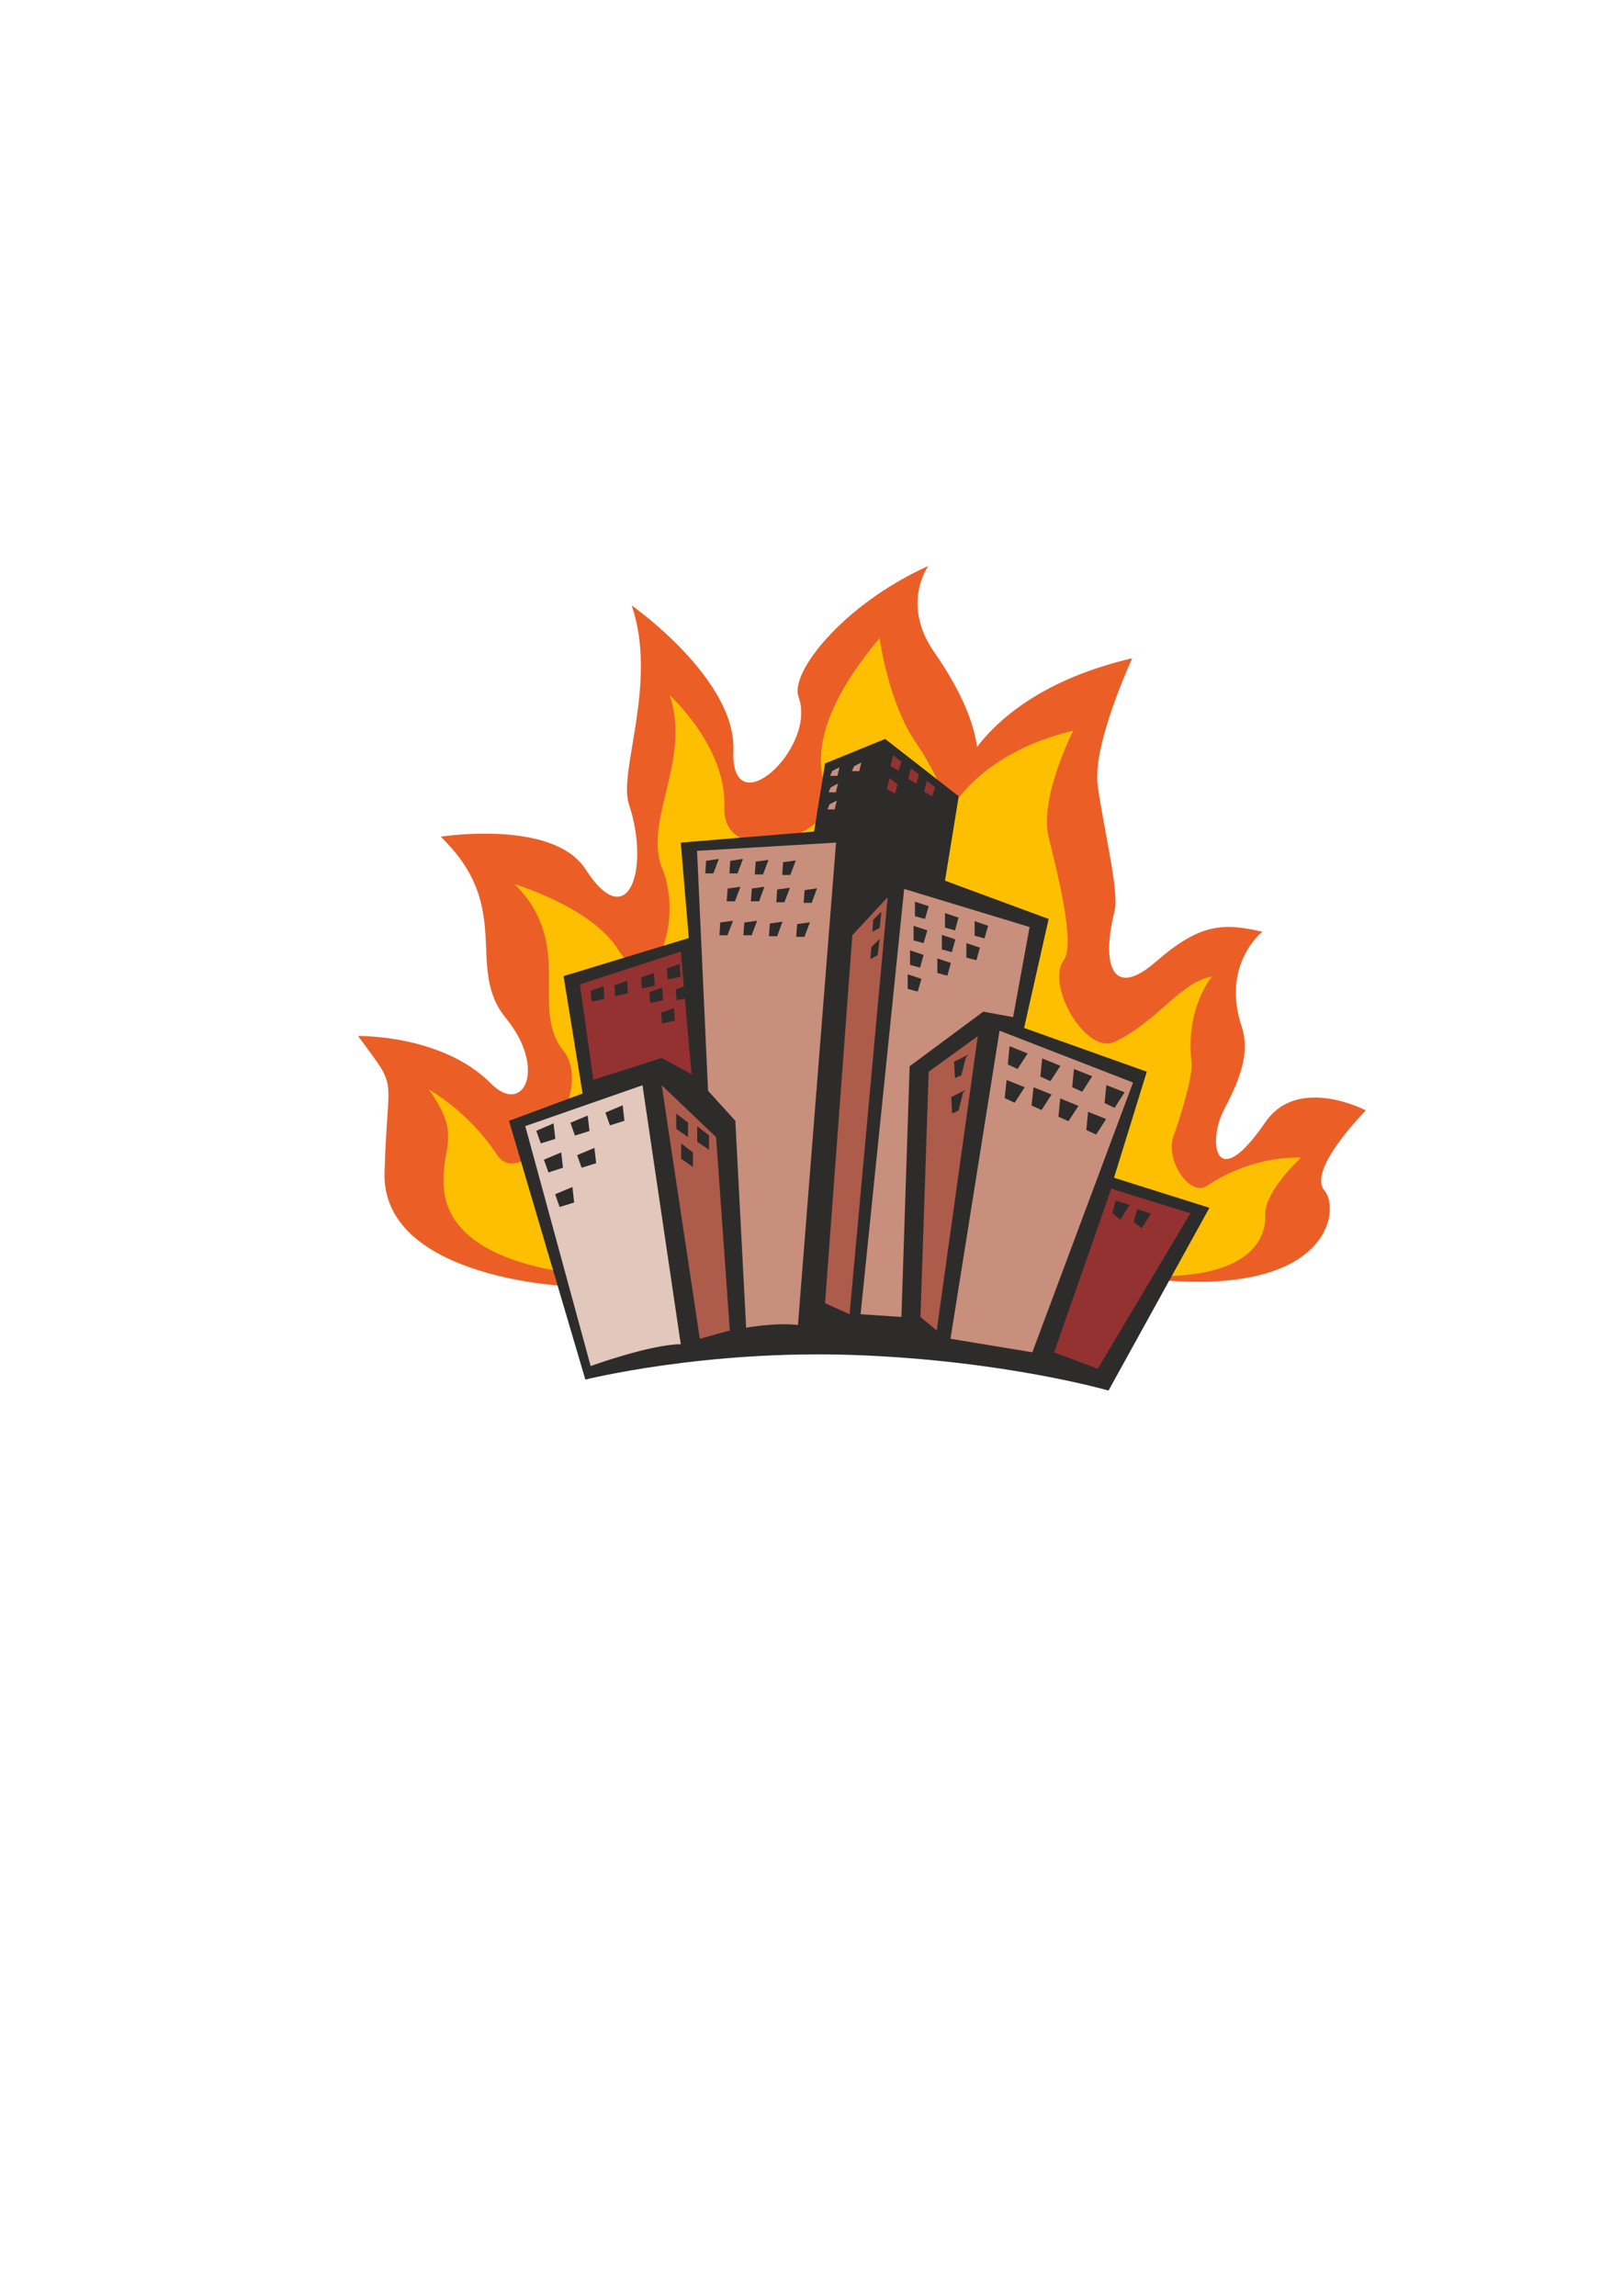
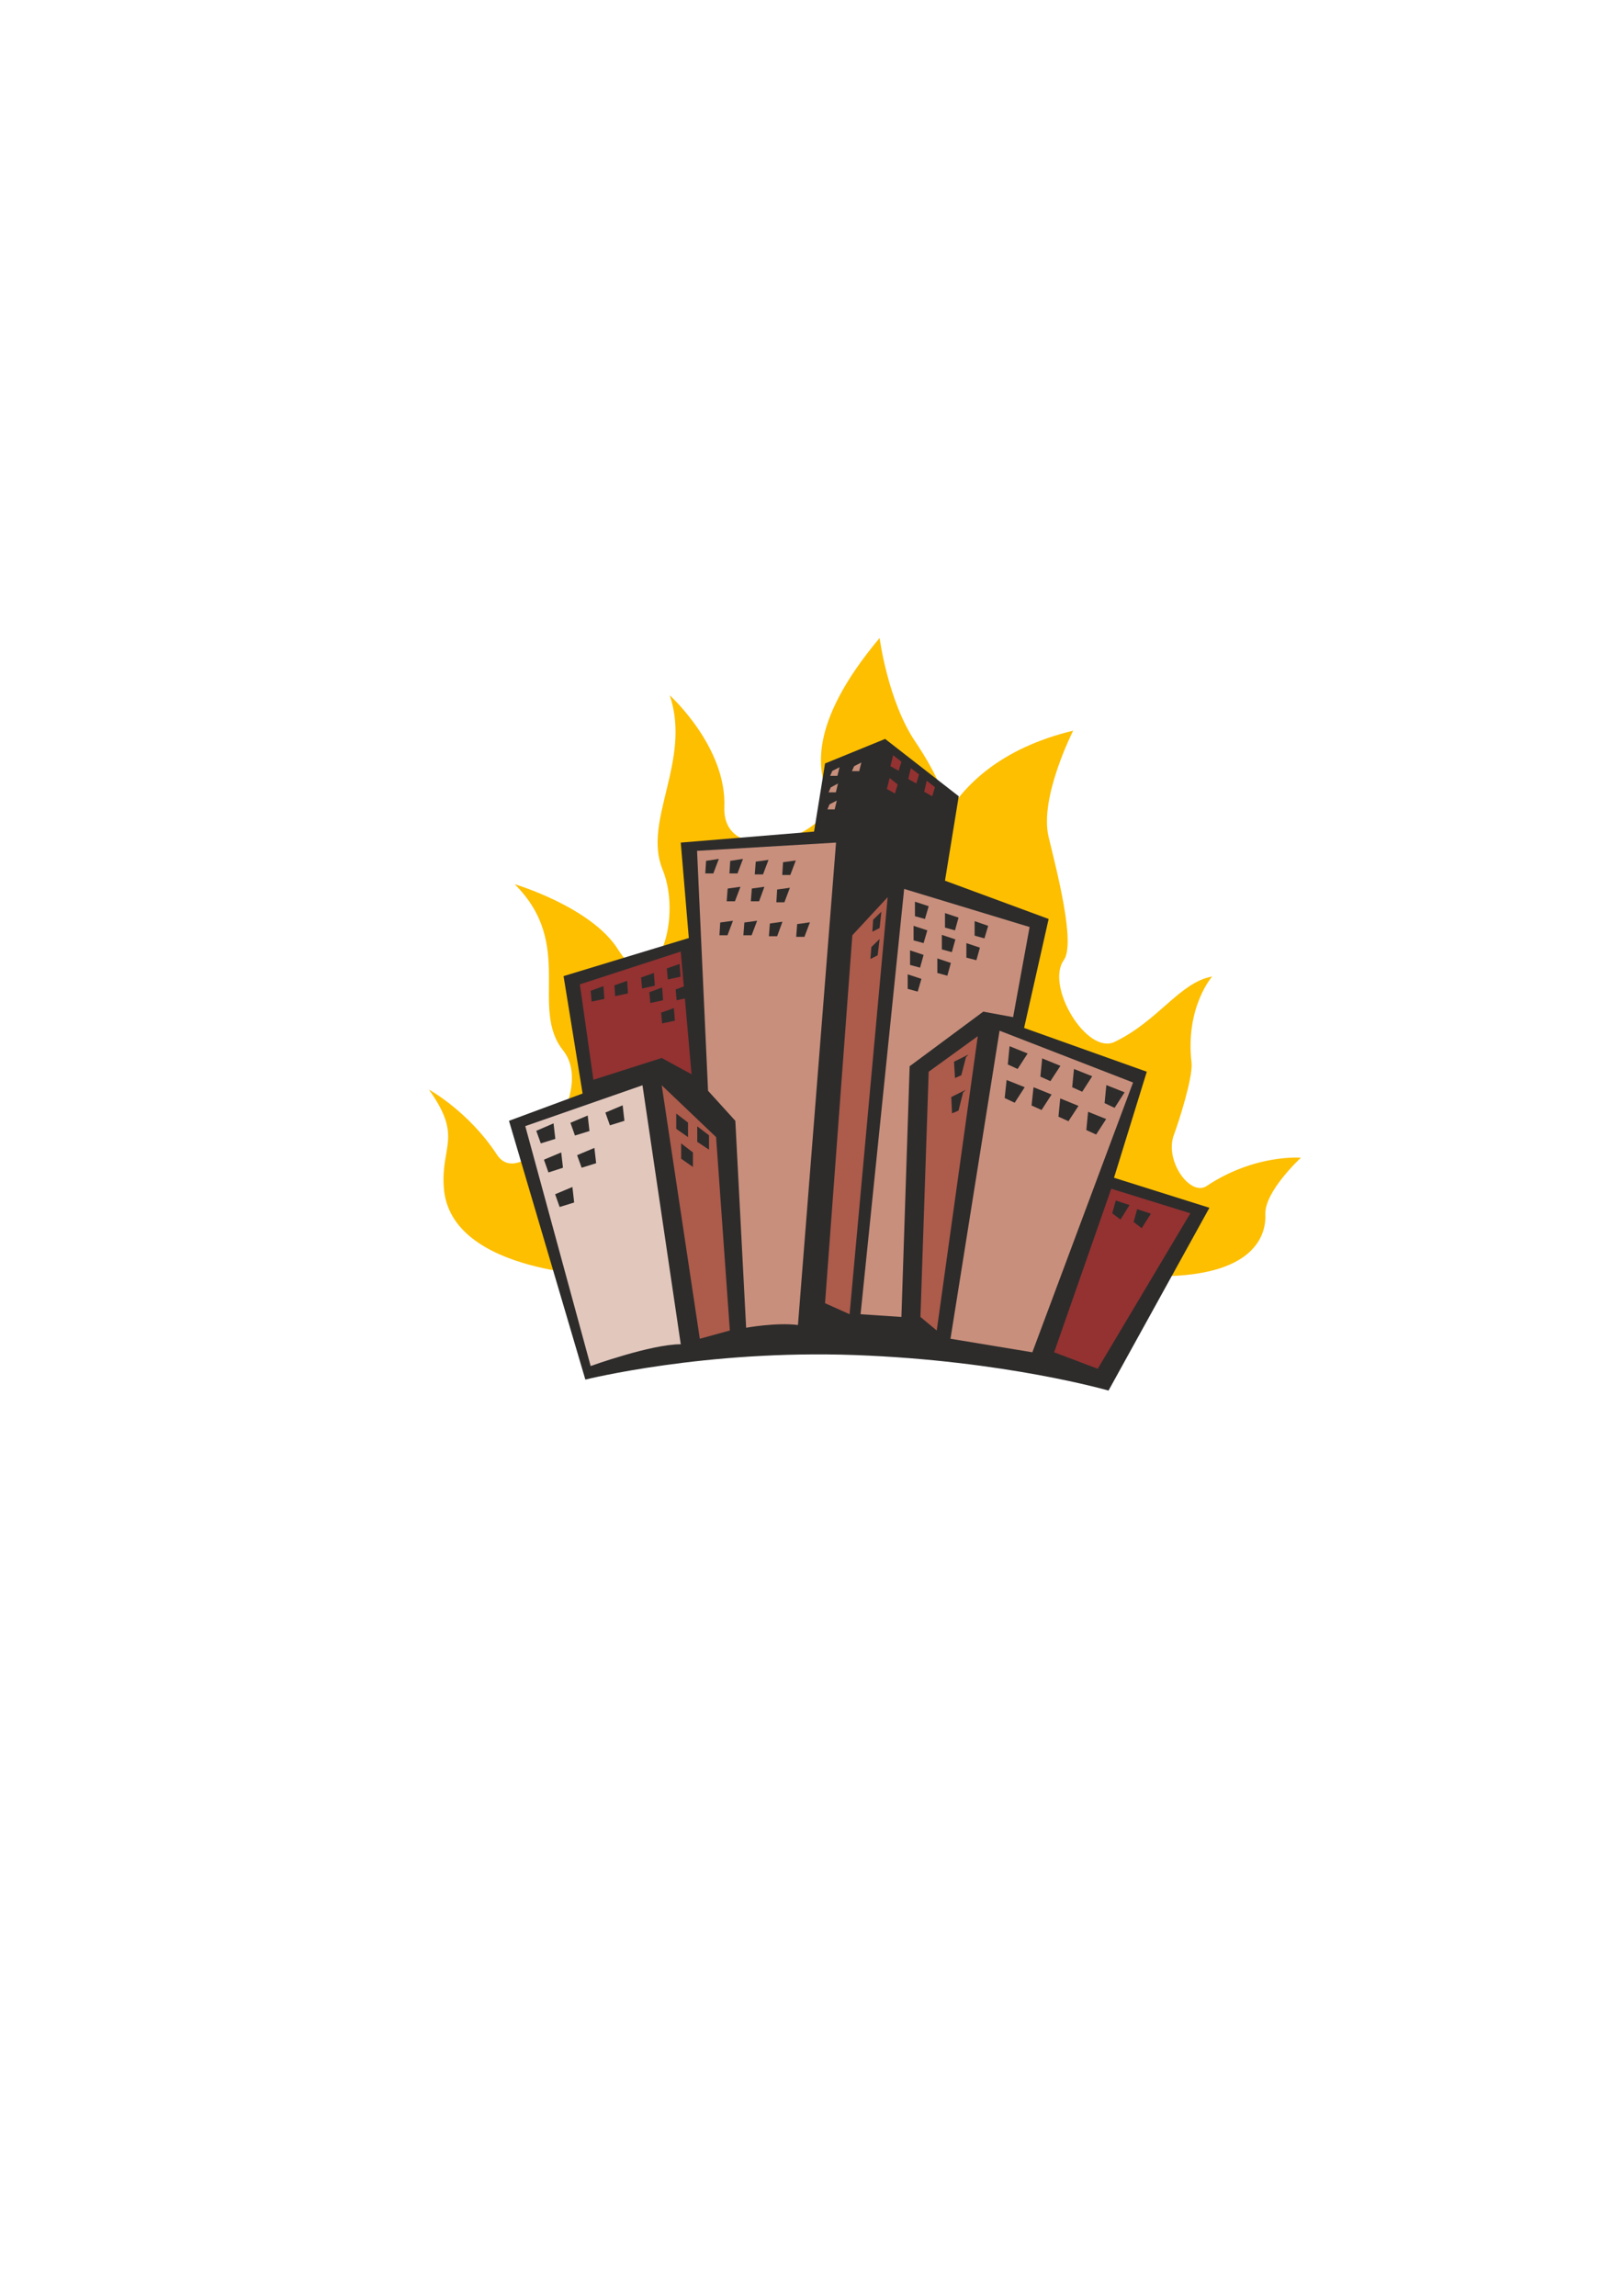
<svg xmlns="http://www.w3.org/2000/svg" height="841.89pt" viewBox="0 0 595.276 841.89" width="595.276pt" version="1.1" id="ba9f8b80-f60c-11ea-a148-dcc15c148e23">
  <g>
-     <path style="fill:#eb5f27;" d="M 206.126,471.489 C 206.126,471.489 139.958,468.177 141.038,430.017 142.118,391.857 146.51,400.641 131.318,379.905 131.318,379.905 162.134,379.257 180.062,397.329 192.014,409.353 200.726,391.857 185.534,373.353 170.342,354.777 188.774,332.961 161.63,306.825 161.63,306.825 202.886,300.273 214.766,318.777 230.462,343.113 238.526,318.561 230.678,294.945 226.646,282.993 241.406,250.377 231.686,222.009 231.686,222.009 269.99,248.937 268.982,275.145 267.902,303.513 299.798,274.281 292.886,255.561 289.574,246.777 309.086,221.721 340.478,207.537 340.478,207.537 330.326,221.433 342.638,239.145 350.27,250.089 371.942,283.857 347.03,299.193 347.03,299.193 350.27,256.641 415.286,241.377 415.286,241.377 400.598,272.985 402.614,287.961 404.63,303.297 410.606,326.985 408.806,334.041 403.91,353.481 407.726,366.801 423.998,352.617 440.27,338.433 448.91,338.433 463.022,341.673 463.022,341.673 447.758,353.481 455.462,376.593 459.782,389.697 449.99,403.881 447.83,409.353 443.294,420.801 446.678,436.929 464.102,411.513 476.054,394.089 500.966,407.193 500.966,407.193 500.966,407.193 479.294,428.937 485.774,436.569 492.326,444.201 486.854,482.361 402.326,466.017 307.07,447.585 206.126,471.489 206.126,471.489 L 206.126,471.489 Z" />
    <path style="fill:#fdbf00;" d="M 223.55,467.961 C 223.55,467.961 165.014,467.601 162.782,435.489 161.63,420.225 169.838,416.985 157.31,399.561 157.31,399.561 171.782,407.409 182.294,423.465 191.51,437.649 219.086,400.929 206.558,385.233 194.102,369.609 211.022,346.353 188.774,324.249 188.774,324.249 216.926,332.601 226.718,348.225 239.606,368.745 250.838,338.001 242.99,318.777 235.646,300.993 253.718,278.889 245.654,254.985 245.654,254.985 266.534,273.849 265.67,295.953 264.806,319.929 309.014,306.249 303.254,290.409 300.59,283.065 295.694,266.001 322.622,233.961 322.622,233.961 325.646,257.217 335.798,272.121 341.99,281.337 359.846,309.849 339.326,322.737 339.326,322.737 340.118,280.833 393.614,267.945 393.614,267.945 381.086,292.569 384.614,306.969 387.494,318.993 394.622,345.993 390.158,352.113 383.39,361.545 398.582,386.961 408.806,382.065 425.006,374.289 432.638,360.249 444.59,358.089 444.59,358.089 434.654,369.393 437.03,389.697 437.606,394.953 432.35,411.369 430.622,415.977 426.878,425.553 436.598,438.945 442.574,434.913 460.286,423.105 477.134,424.545 477.134,424.545 477.134,424.545 463.742,436.929 464.102,445.281 464.606,456.945 454.31,477.177 384.83,463.353 306.494,447.801 223.55,467.961 223.55,467.961 L 223.55,467.961 Z" />
    <path style="fill:#2d2c2b;" d="M 214.694,505.905 L 186.686,411.009 213.686,401.001 206.702,357.945 252.638,343.977 249.686,308.985 298.574,304.953 302.606,279.969 324.638,270.969 351.638,291.993 346.598,322.953 384.614,336.993 375.614,376.953 420.614,393.009 408.59,431.889 443.582,442.905 406.574,509.937 C 406.574,509.937 368.63,498.921 313.622,496.905 258.686,494.889 214.694,505.905 214.694,505.905 L 214.694,505.905 Z" />
    <path style="fill:#e2c7bc;" d="M 192.662,412.953 L 216.638,500.937 C 216.638,500.937 238.67,492.945 249.686,492.945 L 235.646,397.977 192.662,412.953 Z" />
    <path style="fill:#ad5b4b;" d="M 242.702,397.977 L 256.67,490.929 267.686,487.905 262.646,416.985 242.702,397.977 Z" />
    <path style="fill:#c88f7c;" d="M 255.662,312.009 L 259.694,399.993 269.702,411.009 273.662,486.897 C 273.662,486.897 284.678,484.881 292.67,485.889 L 306.638,308.985 255.662,312.009 Z" />
    <path style="fill:#c88f7c;" d="M 415.574,396.969 L 378.638,495.897 348.614,490.929 366.614,377.961 415.574,396.969 Z" />
    <path style="fill:#ad5b4b;" d="M 358.622,379.977 L 343.574,487.905 337.598,482.937 340.622,393.009 358.622,379.977 Z" />
    <path style="fill:#933231;" d="M 407.582,435.921 L 386.63,495.897 402.614,501.945 436.598,444.921 407.582,435.921 Z" />
    <path style="fill:#933231;" d="M 212.678,360.969 L 217.646,395.961 242.702,387.969 253.646,393.945 249.686,348.945 212.678,360.969 Z" />
    <path style="fill:#c88f7c;" d="M 377.63,339.945 L 371.582,372.993 360.638,370.977 333.638,390.993 330.614,482.937 315.638,481.929 331.622,325.977 377.63,339.945 Z" />
    <path style="fill:#ad5b4b;" d="M 325.574,329.001 L 312.614,342.969 302.606,477.897 311.606,481.929 325.574,329.001 Z" />
    <path style="fill:#2d2c2b;" d="M 196.694,414.681 L 198.35,419.289 203.678,417.633 203.03,411.945 196.694,414.681 Z" />
    <path style="fill:#2d2c2b;" d="M 199.502,425.265 L 201.158,429.945 206.486,428.217 205.838,422.601 199.502,425.265 Z" />
    <path style="fill:#2d2c2b;" d="M 209.222,411.729 L 210.878,416.409 216.206,414.753 215.558,409.065 209.222,411.729 Z" />
    <path style="fill:#2d2c2b;" d="M 203.606,437.937 L 205.262,442.617 210.59,440.961 209.942,435.273 203.606,437.937 Z" />
    <path style="fill:#2d2c2b;" d="M 211.67,423.609 L 213.326,428.217 218.654,426.561 218.006,420.945 211.67,423.609 Z" />
    <path style="fill:#2d2c2b;" d="M 222.038,407.985 L 223.694,412.665 229.022,411.009 228.374,405.321 222.038,407.985 Z" />
    <path style="fill:#2d2c2b;" d="M 248.03,408.345 L 248.03,413.961 252.35,416.985 252.35,411.657 248.03,408.345 Z" />
    <path style="fill:#2d2c2b;" d="M 249.83,419.289 L 249.83,424.905 254.15,427.929 254.15,422.601 249.83,419.289 Z" />
    <path style="fill:#2d2c2b;" d="M 255.734,413.025 L 255.734,418.713 260.054,421.593 260.054,416.337 255.734,413.025 Z" />
    <path style="fill:#2d2c2b;" d="M 370.286,383.649 L 369.638,390.345 373.238,392.001 376.91,386.313 370.286,383.649 Z" />
    <path style="fill:#2d2c2b;" d="M 382.238,388.113 L 381.59,394.809 385.262,396.465 388.934,390.849 382.238,388.113 Z" />
    <path style="fill:#2d2c2b;" d="M 393.902,392.001 L 393.254,398.697 396.926,400.353 400.598,394.665 393.902,392.001 Z" />
    <path style="fill:#2d2c2b;" d="M 405.782,397.905 L 405.134,404.529 408.806,406.257 412.478,400.569 405.782,397.905 Z" />
    <path style="fill:#2d2c2b;" d="M 369.206,396.033 L 368.486,402.657 372.158,404.385 375.83,398.697 369.206,396.033 Z" />
    <path style="fill:#2d2c2b;" d="M 379.07,398.697 L 378.35,405.393 382.022,407.049 385.694,401.361 379.07,398.697 Z" />
    <path style="fill:#2d2c2b;" d="M 388.862,402.801 L 388.214,409.497 391.886,411.153 395.558,405.537 388.862,402.801 Z" />
    <path style="fill:#2d2c2b;" d="M 399.086,407.697 L 398.438,414.393 402.038,416.049 405.71,410.361 399.086,407.697 Z" />
    <path style="fill:#2d2c2b;" d="M 355.238,386.673 L 349.91,389.337 350.27,395.313 352.574,394.305 354.302,387.681 355.238,386.673 Z" />
    <path style="fill:#2d2c2b;" d="M 354.23,399.633 L 348.902,402.297 349.19,408.273 351.566,407.265 353.222,400.641 354.23,399.633 Z" />
    <path style="fill:#2d2c2b;" d="M 409.238,440.241 L 414.278,441.897 410.966,447.225 407.942,444.921 409.238,440.241 Z" />
    <path style="fill:#2d2c2b;" d="M 417.086,443.409 L 422.126,445.065 418.742,450.393 415.79,448.089 417.086,443.409 Z" />
    <path style="fill:#2d2c2b;" d="M 335.582,330.657 L 340.622,332.313 339.254,336.993 335.582,335.985 335.582,330.657 Z" />
    <path style="fill:#2d2c2b;" d="M 335.078,339.513 L 340.118,341.169 338.75,345.849 335.078,344.841 335.078,339.513 Z" />
    <path style="fill:#2d2c2b;" d="M 333.782,348.513 L 338.75,350.169 337.454,354.849 333.782,353.841 333.782,348.513 Z" />
    <path style="fill:#2d2c2b;" d="M 332.918,357.297 L 337.958,358.953 336.59,363.633 332.918,362.625 332.918,357.297 Z" />
    <path style="fill:#2d2c2b;" d="M 346.598,334.833 L 351.566,336.489 350.27,341.169 346.598,340.161 346.598,334.833 Z" />
    <path style="fill:#2d2c2b;" d="M 357.47,337.785 L 362.438,339.513 361.07,344.121 357.47,343.113 357.47,337.785 Z" />
    <path style="fill:#2d2c2b;" d="M 345.446,342.825 L 350.414,344.481 349.118,349.161 345.446,348.153 345.446,342.825 Z" />
    <path style="fill:#2d2c2b;" d="M 354.446,345.849 L 359.414,347.505 358.118,352.113 354.446,351.177 354.446,345.849 Z" />
    <path style="fill:#2d2c2b;" d="M 343.79,351.465 L 348.758,353.121 347.462,357.801 343.79,356.793 343.79,351.465 Z" />
    <path style="fill:#2d2c2b;" d="M 320.246,337.281 L 323.27,334.329 322.622,340.305 319.958,341.673 320.246,337.281 Z" />
    <path style="fill:#2d2c2b;" d="M 319.598,347.289 L 322.622,344.337 321.902,350.313 319.238,351.681 319.598,347.289 Z" />
    <path style="fill:#2d2c2b;" d="M 258.974,315.681 L 258.686,320.289 261.638,320.289 263.654,314.961 258.974,315.681 Z" />
    <path style="fill:#2d2c2b;" d="M 267.83,315.681 L 267.542,320.289 270.494,320.289 272.51,314.961 267.83,315.681 Z" />
    <path style="fill:#2d2c2b;" d="M 277.19,315.969 L 276.83,320.649 279.854,320.649 281.87,315.321 277.19,315.969 Z" />
    <path style="fill:#2d2c2b;" d="M 287.198,316.185 L 286.91,320.865 289.862,320.865 291.878,315.537 287.198,316.185 Z" />
    <path style="fill:#2d2c2b;" d="M 266.894,325.833 L 266.534,330.513 269.558,330.513 271.574,325.185 266.894,325.833 Z" />
    <path style="fill:#2d2c2b;" d="M 275.75,325.833 L 275.39,330.513 278.414,330.513 280.358,325.185 275.75,325.833 Z" />
    <path style="fill:#2d2c2b;" d="M 285.038,326.193 L 284.75,330.873 287.702,330.873 289.718,325.545 285.038,326.193 Z" />
-     <path style="fill:#2d2c2b;" d="M 295.118,326.409 L 294.758,331.089 297.71,331.089 299.654,325.761 295.118,326.409 Z" />
+     <path style="fill:#2d2c2b;" d="M 295.118,326.409 Z" />
    <path style="fill:#2d2c2b;" d="M 264.158,338.289 L 263.87,342.969 266.822,342.969 268.838,337.641 264.158,338.289 Z" />
    <path style="fill:#2d2c2b;" d="M 273.014,338.289 L 272.654,342.969 275.678,342.969 277.694,337.641 273.014,338.289 Z" />
    <path style="fill:#2d2c2b;" d="M 282.374,338.649 L 282.014,343.329 285.038,343.329 286.982,338.001 282.374,338.649 Z" />
    <path style="fill:#2d2c2b;" d="M 292.382,338.865 L 292.022,343.545 295.046,343.545 297.062,338.217 292.382,338.865 Z" />
    <path style="fill:#2d2c2b;" d="M 216.638,363.345 L 221.318,361.617 221.678,366.297 216.998,367.305 216.638,363.345 Z" />
    <path style="fill:#2d2c2b;" d="M 225.35,361.329 L 230.03,359.673 230.318,364.281 225.638,365.289 225.35,361.329 Z" />
    <path style="fill:#2d2c2b;" d="M 235.142,358.449 L 239.822,356.793 240.182,361.473 235.502,362.481 235.142,358.449 Z" />
    <path style="fill:#2d2c2b;" d="M 244.574,355.137 L 249.254,353.481 249.614,358.161 244.934,359.169 244.574,355.137 Z" />
    <path style="fill:#2d2c2b;" d="M 247.814,362.841 L 252.494,361.113 252.854,365.793 248.174,366.801 247.814,362.841 Z" />
    <path style="fill:#2d2c2b;" d="M 238.166,363.849 L 242.846,362.121 243.206,366.801 238.526,367.809 238.166,363.849 Z" />
    <path style="fill:#2d2c2b;" d="M 242.486,371.337 L 247.166,369.681 247.526,374.289 242.846,375.297 242.486,371.337 Z" />
    <path style="fill:#c88f7c;" d="M 305.27,282.705 L 307.934,281.337 307.142,284.505 304.478,284.505 305.27,282.705 Z" />
    <path style="fill:#c88f7c;" d="M 313.262,280.977 L 315.926,279.609 315.134,282.777 312.47,282.777 313.262,280.977 Z" />
    <path style="fill:#c88f7c;" d="M 304.694,288.753 L 307.358,287.313 306.566,290.553 303.902,290.553 304.694,288.753 Z" />
    <path style="fill:#c88f7c;" d="M 304.262,294.945 L 306.926,293.577 306.134,296.817 303.47,296.817 304.262,294.945 Z" />
    <path style="fill:#933231;" d="M 327.59,276.945 L 330.614,279.321 329.606,282.633 326.582,280.977 327.59,276.945 Z" />
    <path style="fill:#933231;" d="M 334.07,281.697 L 337.094,284.001 336.086,287.313 333.134,285.657 334.07,281.697 Z" />
    <path style="fill:#933231;" d="M 326.294,285.297 L 329.246,287.673 328.238,290.985 325.286,289.329 326.294,285.297 Z" />
    <path style="fill:#933231;" d="M 339.902,286.305 L 342.926,288.681 341.918,291.993 338.966,290.337 339.902,286.305 Z" />
  </g>
</svg>